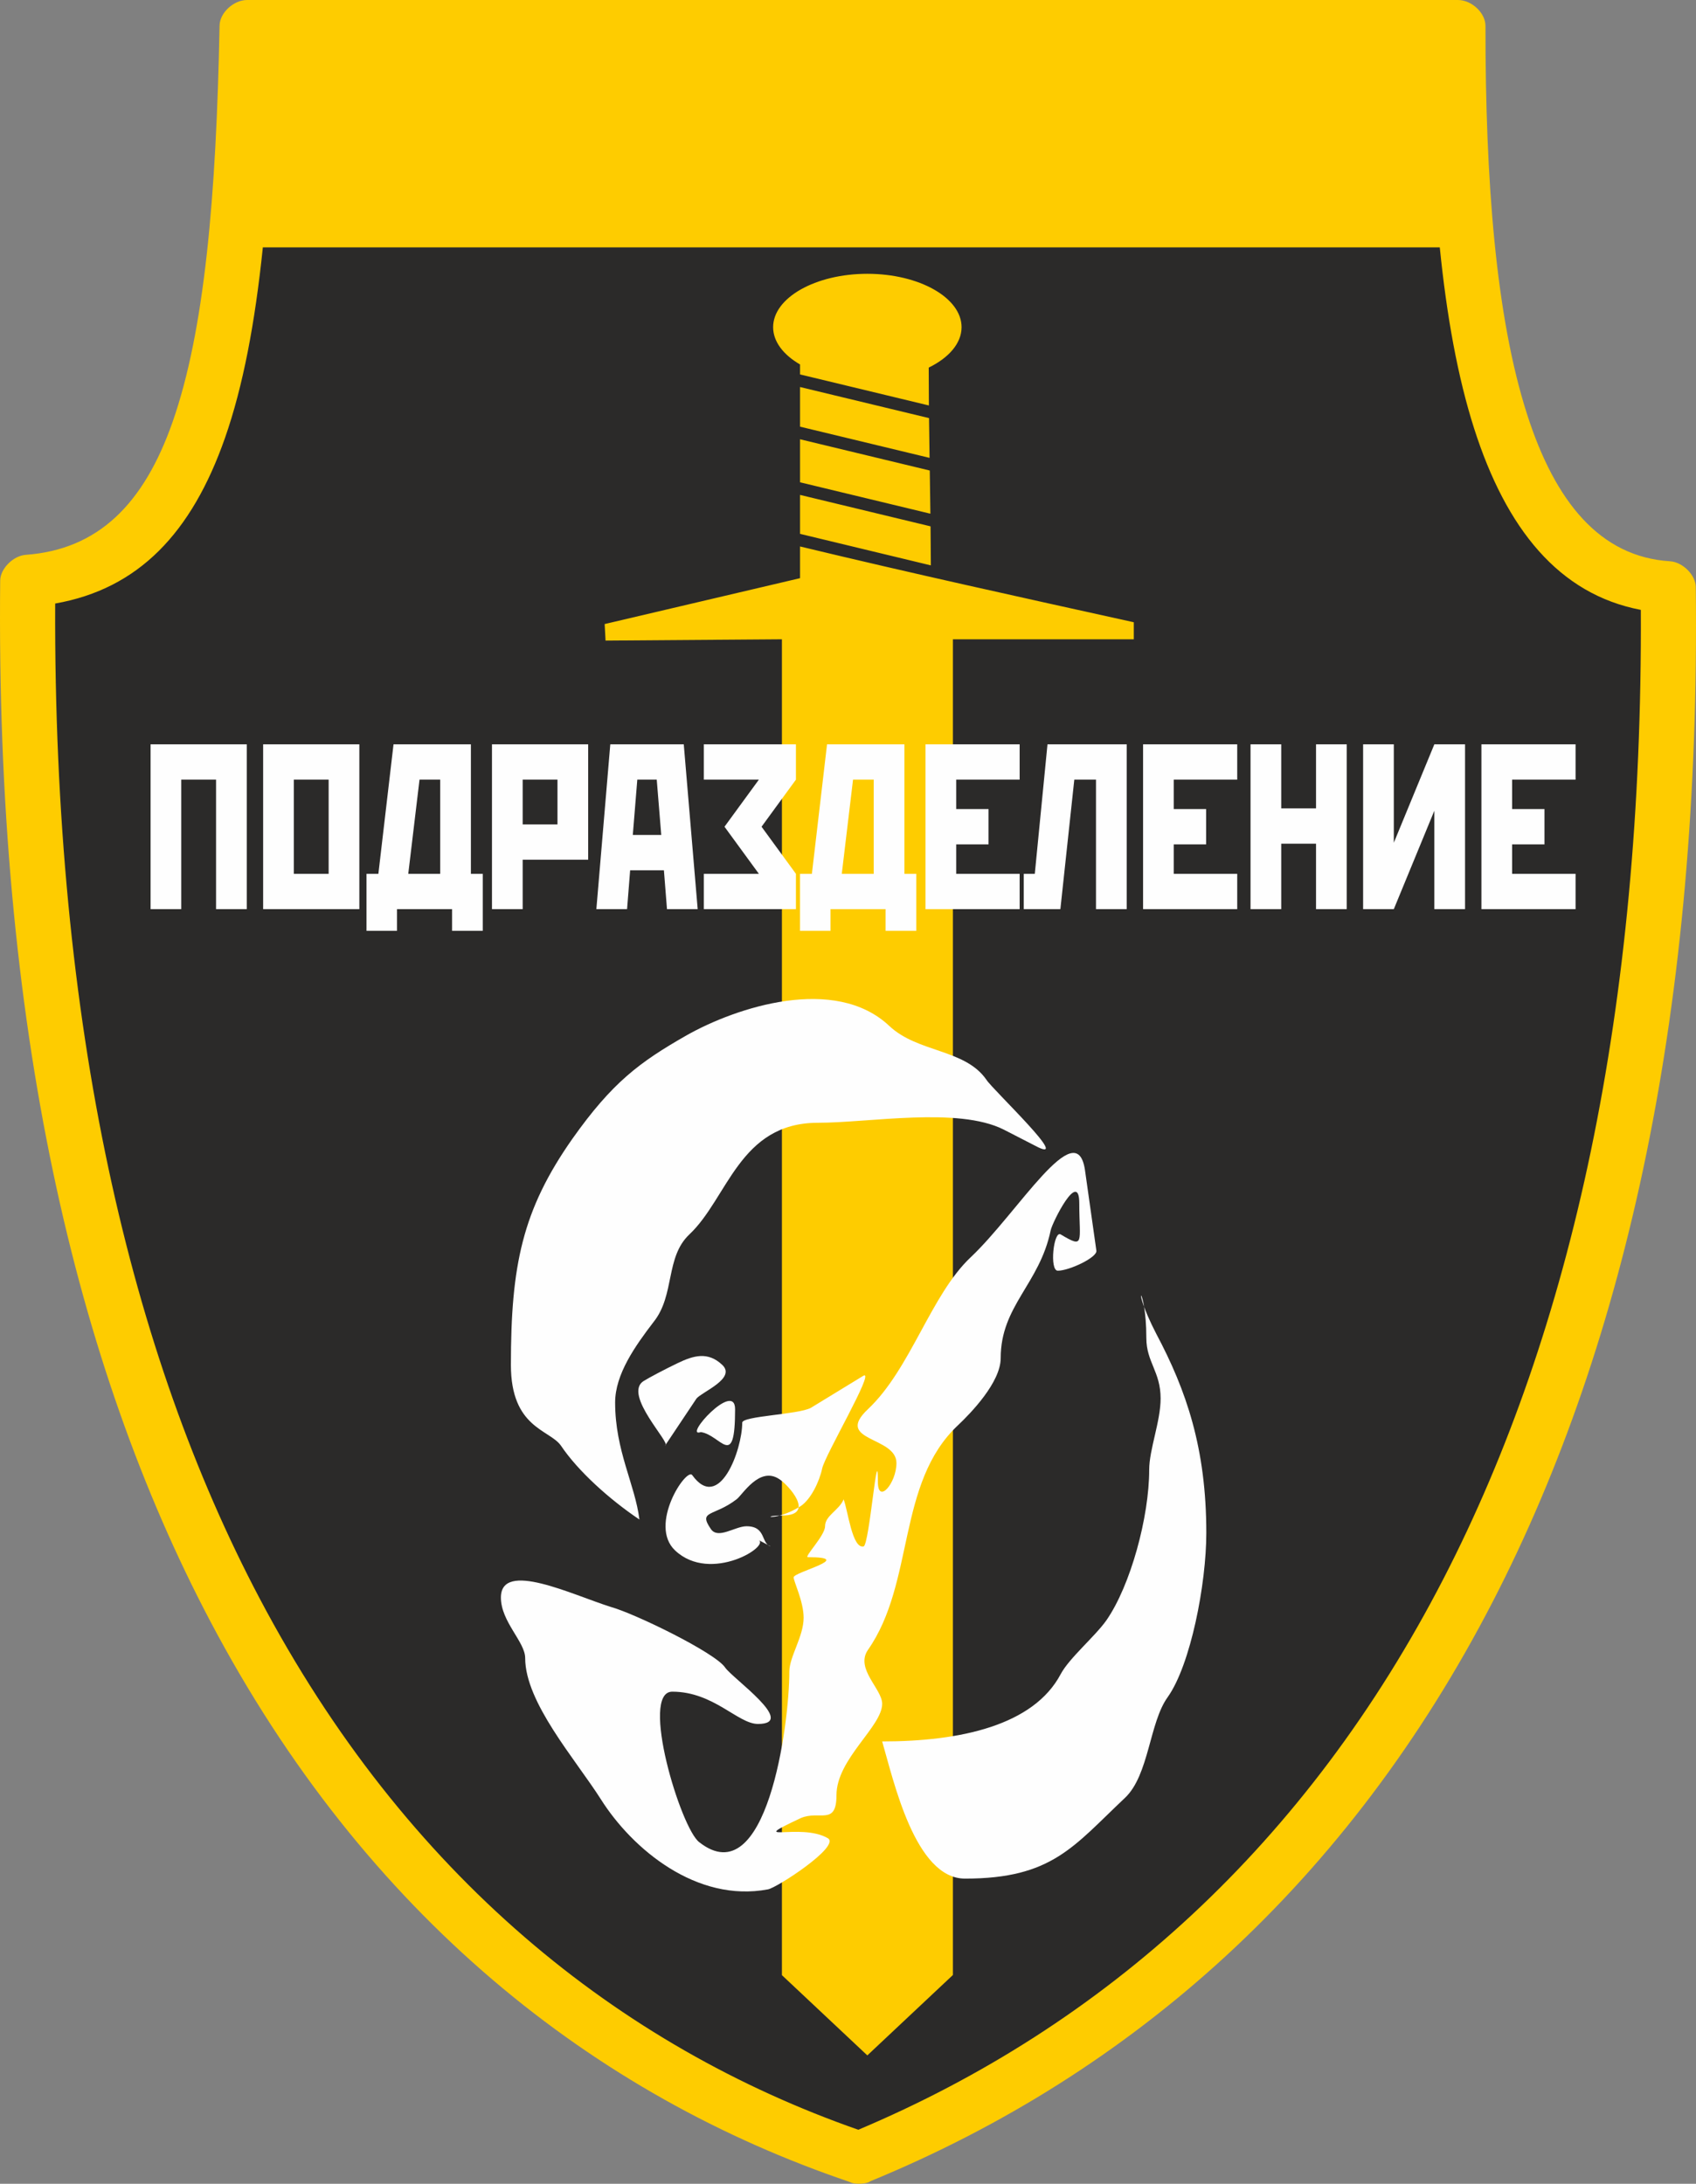
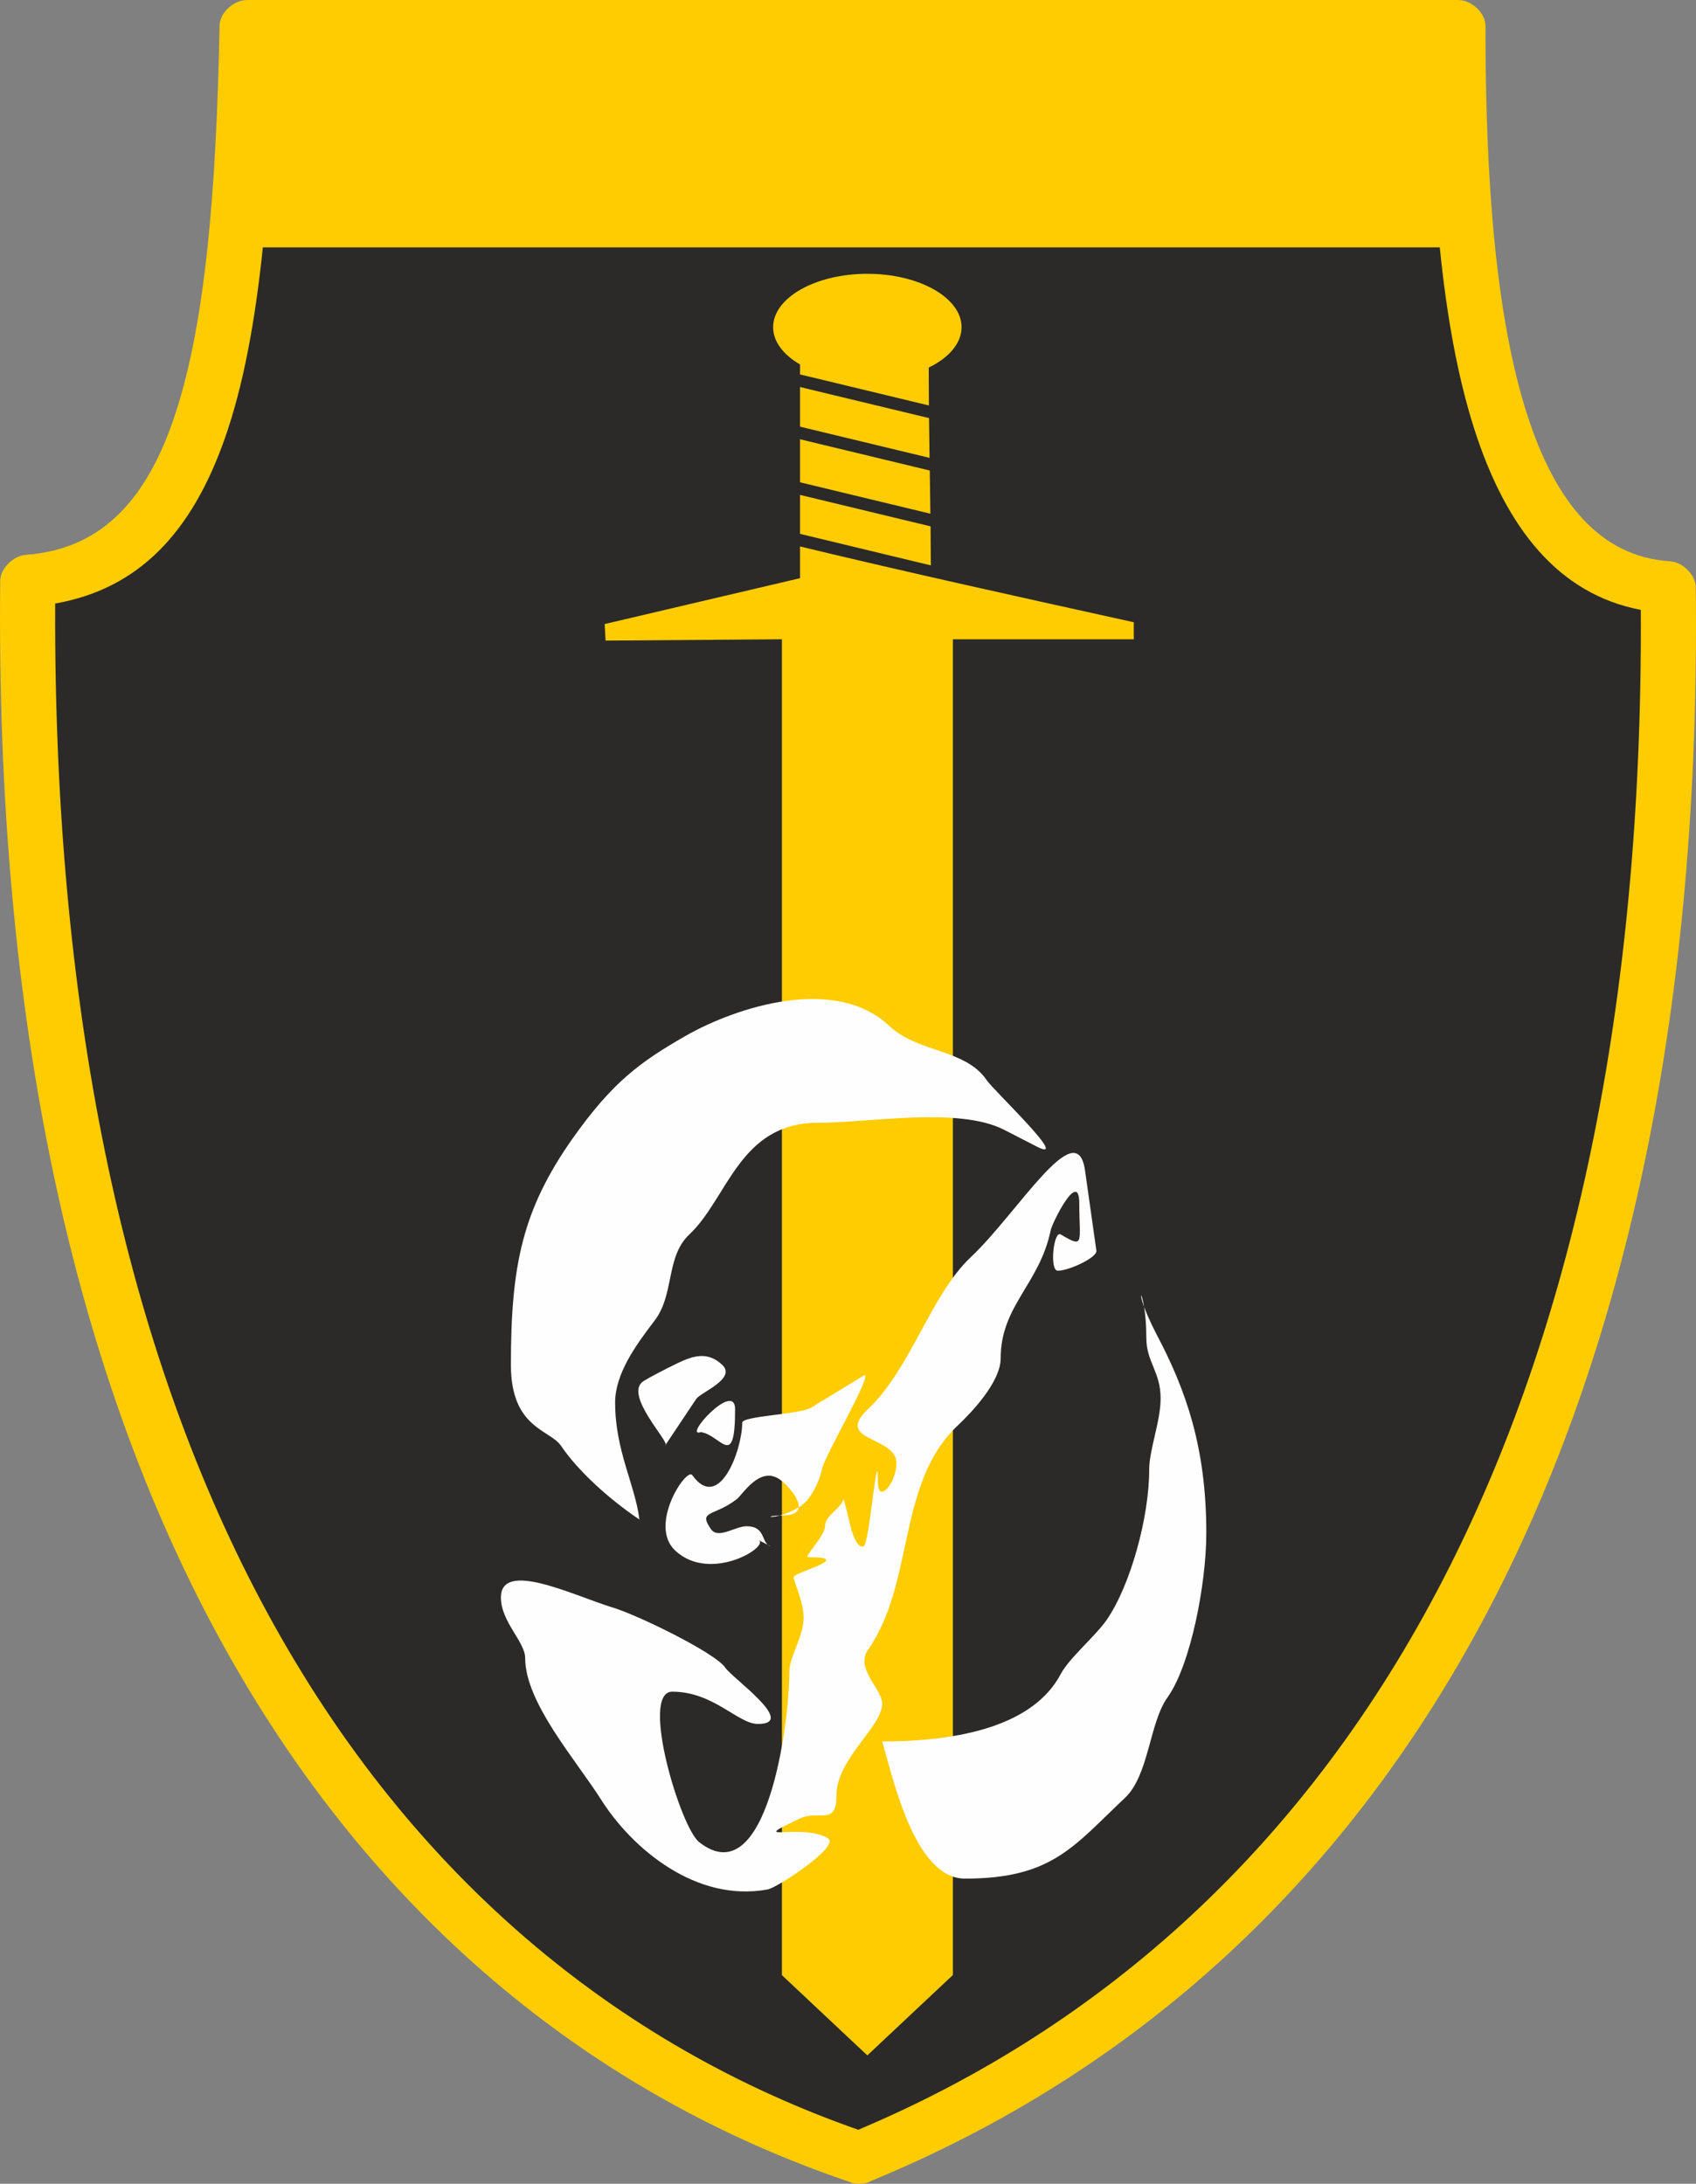
<svg xmlns="http://www.w3.org/2000/svg" xml:space="preserve" width="71.451mm" height="91.99mm" version="1.1" style="shape-rendering:geometricPrecision; text-rendering:geometricPrecision; image-rendering:optimizeQuality; fill-rule:evenodd; clip-rule:evenodd" viewBox="0 0 7145.14 9199.07">
  <rect x="0" y="0" width="7145.14" height="9199.07" fill="#808080" stroke="none" />
  <defs>
    <style type="text/css">
   
    .fil2 {fill:#FEFEFE}
    .fil0 {fill:#2B2A29}
    .fil1 {fill:#FECC00;fill-rule:nonzero}
   
  </style>
  </defs>
  <g id="Слой_x0020_1">
    <g id="_2422952448">
      <path class="fil0" d="M1041.15 109.09c1700.31,0 3400.64,0 5100.97,0 -1.16,1331.18 184.33,2320.42 885.93,2364.38 42.1,3620.28 -1321.73,5757.95 -3408.42,6615.63 -1964.53,-665.19 -3544.28,-2670.58 -3502.71,-6642.72 717.41,-52.36 896.01,-862.39 924.22,-2337.29z" />
      <path class="fil1" d="M1041.15 0l5100.97 0c58.11,0 116.17,54.52 116.12,109.09 -0.56,656.2 44.24,1226.22 174.44,1633.78 119.3,373.43 309.34,603.1 603.08,621.51 53.41,3.34 107.83,57.83 108.41,108.23 20.46,1760.49 -289.63,3176.36 -852.93,4269.74 -610.79,1185.52 -1518.43,1991.48 -2625.35,2446.44 -12.28,11.61 -67.84,14.4 -85.28,2.99 -1076.5,-364.51 -2039.73,-1120.13 -2695.76,-2364.34 -566.69,-1074.71 -903.61,-2514.44 -884.05,-4381.93 0.51,-49.89 54.69,-104.39 107.5,-108.23 304.42,-22.21 497.11,-212.45 618.95,-560.2 133.58,-381.27 183.86,-942.53 197.77,-1669.7 1.03,-53.53 59.11,-107.38 116.12,-107.38zm5024.56 1042.14l-4958.39 0c-32.77,317.32 -83.38,585.56 -159.62,803.13 -140.09,399.86 -364.41,635.46 -715.28,697.11 -7.01,1785.52 318.64,3161.7 860.2,4188.76 617.83,1171.77 1517.69,1888.65 2523.33,2240.47 1037.23,-437.38 1889.24,-1203.1 2466.66,-2323.85 537.8,-1043.89 838.2,-2396.22 830.09,-4078.63 -345.41,-65.93 -567.27,-341.52 -702.27,-764.04 -69.32,-217.03 -115.79,-474.56 -144.71,-762.95zm-2695.14 493.19l0 41.93 542.77 130.77c-0.48,-53.08 -0.72,-106.21 -0.72,-159.48 84.61,-41.3 138.4,-102.35 138.4,-170.3 0,-123.86 -178.32,-224.87 -396.95,-224.87 -218.65,0 -396.97,101.01 -396.97,224.87 0,61.04 43.34,116.47 113.47,157.08zm0 95.03l0 166.96 545.63 131.45c-0.86,-55.85 -1.65,-111.64 -2.28,-167.51l-543.35 -130.9zm0 220.06l0 181.26 549.11 132.29c-0.79,-60.76 -1.69,-121.34 -2.64,-181.88l-546.47 -131.67zm0 234.36l0 164.1 551.04 132.76c-0.18,-55 -0.58,-109.76 -1.23,-164.39l-549.81 -132.47zm0 217.2l0 133.59 -823.2 193.27 3.81 69.68 742.99 -5.52 0 5627.32 359.83 338.02 360.48 -338.64 0 -5626.7 762.15 0 0 -71.77c-474.91,-104.92 -934.56,-205.67 -1406.06,-319.25z" />
      <path class="fil2" d="M2802.08 6089.39l132.36 -198.29c24.06,-28.32 168.42,-84.98 108.27,-141.63 -60.9,-57.34 -121,-39.43 -188.91,-6.72 -52.83,25.41 -118.3,59.86 -141.97,74.7 -90.2,56.63 120.33,266.29 90.25,271.94zm150.4 -56.66c84.21,11.35 144.38,164.3 144.38,-96.3 0,-123.94 -222.64,122.79 -144.38,96.3zm294.78 481.58l-54.15 -28.34c60.17,22.67 -198.52,186.97 -348.92,45.34 -114.31,-107.64 48.12,-351.27 72.18,-317.28 114.31,158.65 210.57,-107.64 210.57,-220.94 0,-28.34 234.61,-33.99 288.77,-62.33l222.58 -135.96c48.12,-22.67 -162.43,334.25 -174.46,390.91 -12.03,56.66 -48.12,130.31 -90.25,158.63 -108.27,67.98 -180.47,39.66 -78.2,39.66 144.39,0 24.06,-130.31 -12.03,-152.98 -84.23,-56.63 -156.41,68.01 -180.47,85 -96.26,73.65 -162.43,45.31 -108.29,124.64 30.07,45.31 102.27,-11.34 150.4,-11.34 84.21,0 60.15,73.65 102.27,84.99zm306.82 -198.29c18.04,45.31 36.09,209.62 84.21,198.29 24.06,-5.67 60.15,-458.91 60.15,-271.94 0,96.3 78.22,5.65 78.22,-79.33 0,-113.31 -264.71,-90.64 -120.33,-226.61 180.48,-169.97 264.71,-481.55 433.15,-640.2 198.52,-186.95 445.19,-606.2 481.28,-368.25l48.12 339.93c6.01,28.32 -114.29,84.97 -162.43,84.97 -36.09,0 -17.56,-170.67 12.03,-152.95 102.76,61.56 78.47,33.99 78.47,-130.31 0,-147.31 -113.56,79.5 -120.58,113.31 -47.1,226.79 -210.55,317.26 -210.55,538.22 0,101.97 -126.34,232.28 -180.47,283.26 -258.69,243.61 -180.5,662.86 -379.02,946.13 -54.13,79.32 60.18,164.3 60.18,226.63 0,96.3 -192.53,232.28 -192.53,385.24 0,130.31 -72.18,62.33 -150.4,96.32 -240.63,113.31 0,16.99 114.31,84.97 54.13,33.99 -216.57,209.64 -252.68,215.29 -300.77,56.66 -571.5,-169.95 -703.85,-379.59 -108.29,-169.95 -318.84,-407.9 -318.84,-594.85 0,-68 -102.28,-152.98 -102.28,-254.95 0,-158.63 300.8,-11.35 463.22,39.64 102.28,28.34 439.17,192.64 481.28,254.95 30.09,45.33 306.81,237.95 138.37,237.95 -84.22,0 -186.49,-135.96 -360.95,-135.96 -138.37,0 36.09,577.88 114.31,634.52 282.73,220.96 378.99,-492.88 378.99,-719.52 0,-62.3 60.15,-147.28 60.15,-226.6 0,-67.99 -42.11,-152.98 -42.11,-169.98 0,-22.64 264.71,-84.97 60.18,-84.97 -18.07,0 72.18,-90.65 72.18,-130.31 0,-45.32 60.15,-67.99 78.22,-113.3zm162.43 1019.78c330.87,0 637.68,-67.98 751.97,-283.27 36.11,-67.98 144.38,-158.63 192.5,-226.63 102.28,-147.29 180.5,-436.23 180.5,-634.52 0,-84.99 48.12,-203.96 48.12,-300.28 0,-113.29 -60.15,-152.96 -60.15,-254.95 0,-232.28 -72.2,-237.93 42.1,-16.99 126.34,237.95 210.55,481.58 210.55,838.5 0,215.28 -66.16,555.21 -162.43,691.17 -78.19,107.64 -78.19,328.6 -180.47,424.92 -216.56,203.94 -306.81,339.93 -673.78,339.93 -210.57,0 -300.79,-413.58 -348.91,-577.88zm-1022.72 -934.8c-18.05,-147.31 -102.28,-288.94 -102.28,-492.91 0,-118.96 84.23,-237.93 162.43,-339.92 90.25,-113.29 48.14,-271.94 150.4,-368.24 162.43,-152.98 210.57,-470.24 541.44,-470.24 216.57,0 589.57,-67.98 782.07,28.32l132.36 68c168.44,90.63 -180.5,-237.95 -204.56,-277.61 -90.23,-130.32 -288.77,-113.32 -409.07,-226.61 -228.62,-215.29 -643.7,-79.33 -854.27,39.64 -198.52,113.31 -312.83,198.29 -481.27,436.24 -210.55,300.26 -258.67,532.55 -258.67,951.8 0,266.27 162.42,271.94 210.54,339.92 72.19,107.64 204.54,226.63 330.88,311.61z" />
-       <path class="fil2" d="M634.31 3135.48l405.28 0 0 694.25 -129.37 0 0 -545.49 -146.58 0 0 545.49 -129.33 0 0 -694.25zm474.27 0l405.29 0 0 694.25 -405.29 0 0 -694.25zm129.34 148.76l0 396.7 146.6 0 0 -396.7 -146.6 0zm419.96 -148.76l325.96 0 0 545.46 50 0 0 240.03 -129.32 0 0 -91.24 -231.97 0 0 91.24 -128.49 0 0 -240.03 50 0 63.82 -545.46zm62.1 545.46l134.52 0 0 -396.7 -87.1 0 -47.42 396.7zm352.68 -545.46l405.29 0 0 485.97 -275.95 0 0 208.28 -129.34 0 0 -694.25zm129.34 148.76l0 188.45 146.6 0 0 -188.45 -146.6 0zm369.1 -148.76l309.56 0 58.62 694.25 -129.33 0 -12.94 -163.65 -142.28 0 -12.94 163.65 -129.35 0 58.66 -694.25zm94.85 381.83l119.86 0 -18.99 -233.07 -81.91 0 -18.96 233.07zm299.21 -381.83l388.04 0 0 148.76 -144.86 198.35 144.86 198.35 0 148.79 -388.04 0 0 -148.79 231.96 0 -144.87 -198.35 144.87 -198.35 -231.96 0 0 -148.76zm519.1 0l325.97 0 0 545.46 50 0 0 240.03 -129.33 0 0 -91.24 -231.96 0 0 91.24 -128.51 0 0 -240.03 50.02 0 63.81 -545.46zm62.1 545.46l134.54 0 0 -396.7 -87.11 0 -47.43 396.7zm352.69 -545.46l396.66 0 0 148.76 -267.32 0 0 123.97 136.24 0 0 148.79 -136.24 0 0 123.94 267.32 0 0 148.79 -396.66 0 0 -694.25zm513.96 0l333.71 0 0 694.25 -129.35 0 0 -545.49 -91.41 0 -58.64 545.49 -154.37 0 0 -148.79 46.58 0 53.48 -545.46zm402.69 0l396.65 0 0 148.76 -267.32 0 0 123.97 136.26 0 0 148.79 -136.26 0 0 123.94 267.32 0 0 148.79 -396.65 0 0 -694.25zm452.73 0l129.34 0 0 269.76 146.58 0 0 -269.76 129.37 0 0 694.25 -129.37 0 0 -275.72 -146.58 0 0 275.72 -129.34 0 0 -545.49 0 -148.76zm774.37 0l129.34 0 0 694.25 -129.34 0 0 -414.58 -170.75 414.58 -129.34 0 0 -545.49 0 -148.76 129.34 0 0 414.56 170.75 -414.56zm198.34 0l396.66 0 0 148.76 -267.32 0 0 123.97 136.24 0 0 148.79 -136.24 0 0 123.94 267.32 0 0 148.79 -396.66 0 0 -694.25z" />
    </g>
  </g>
</svg>